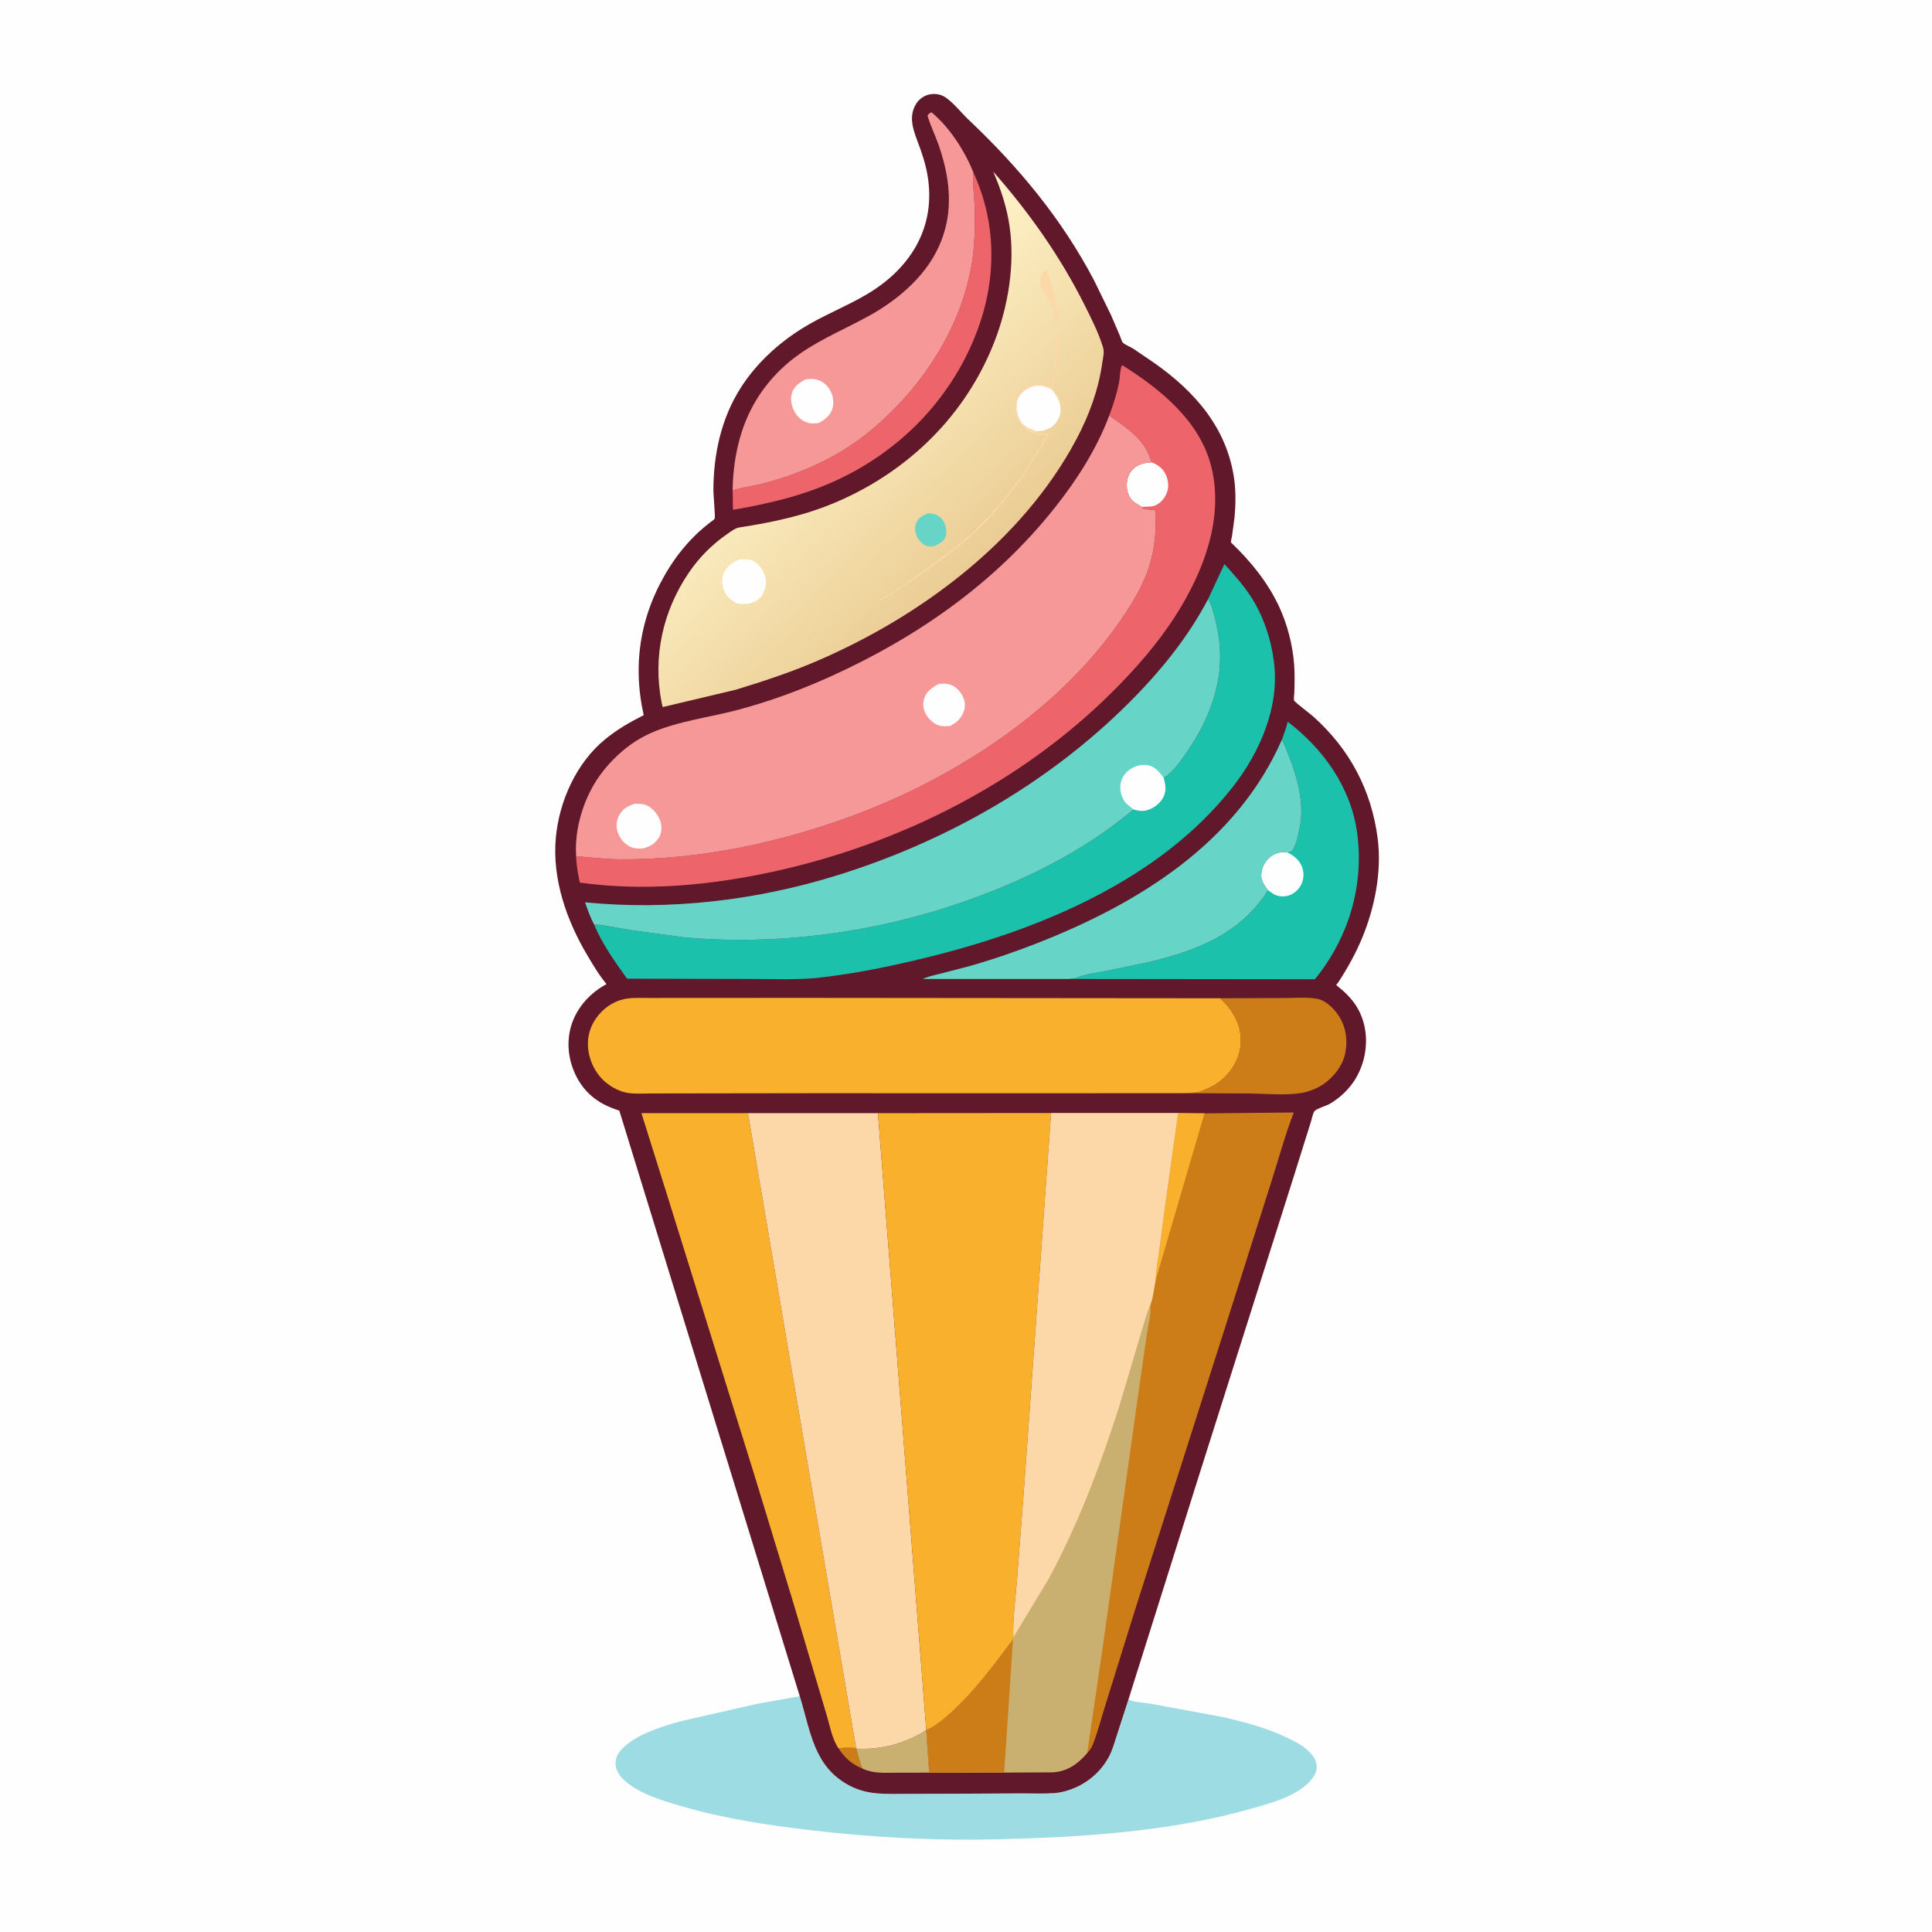
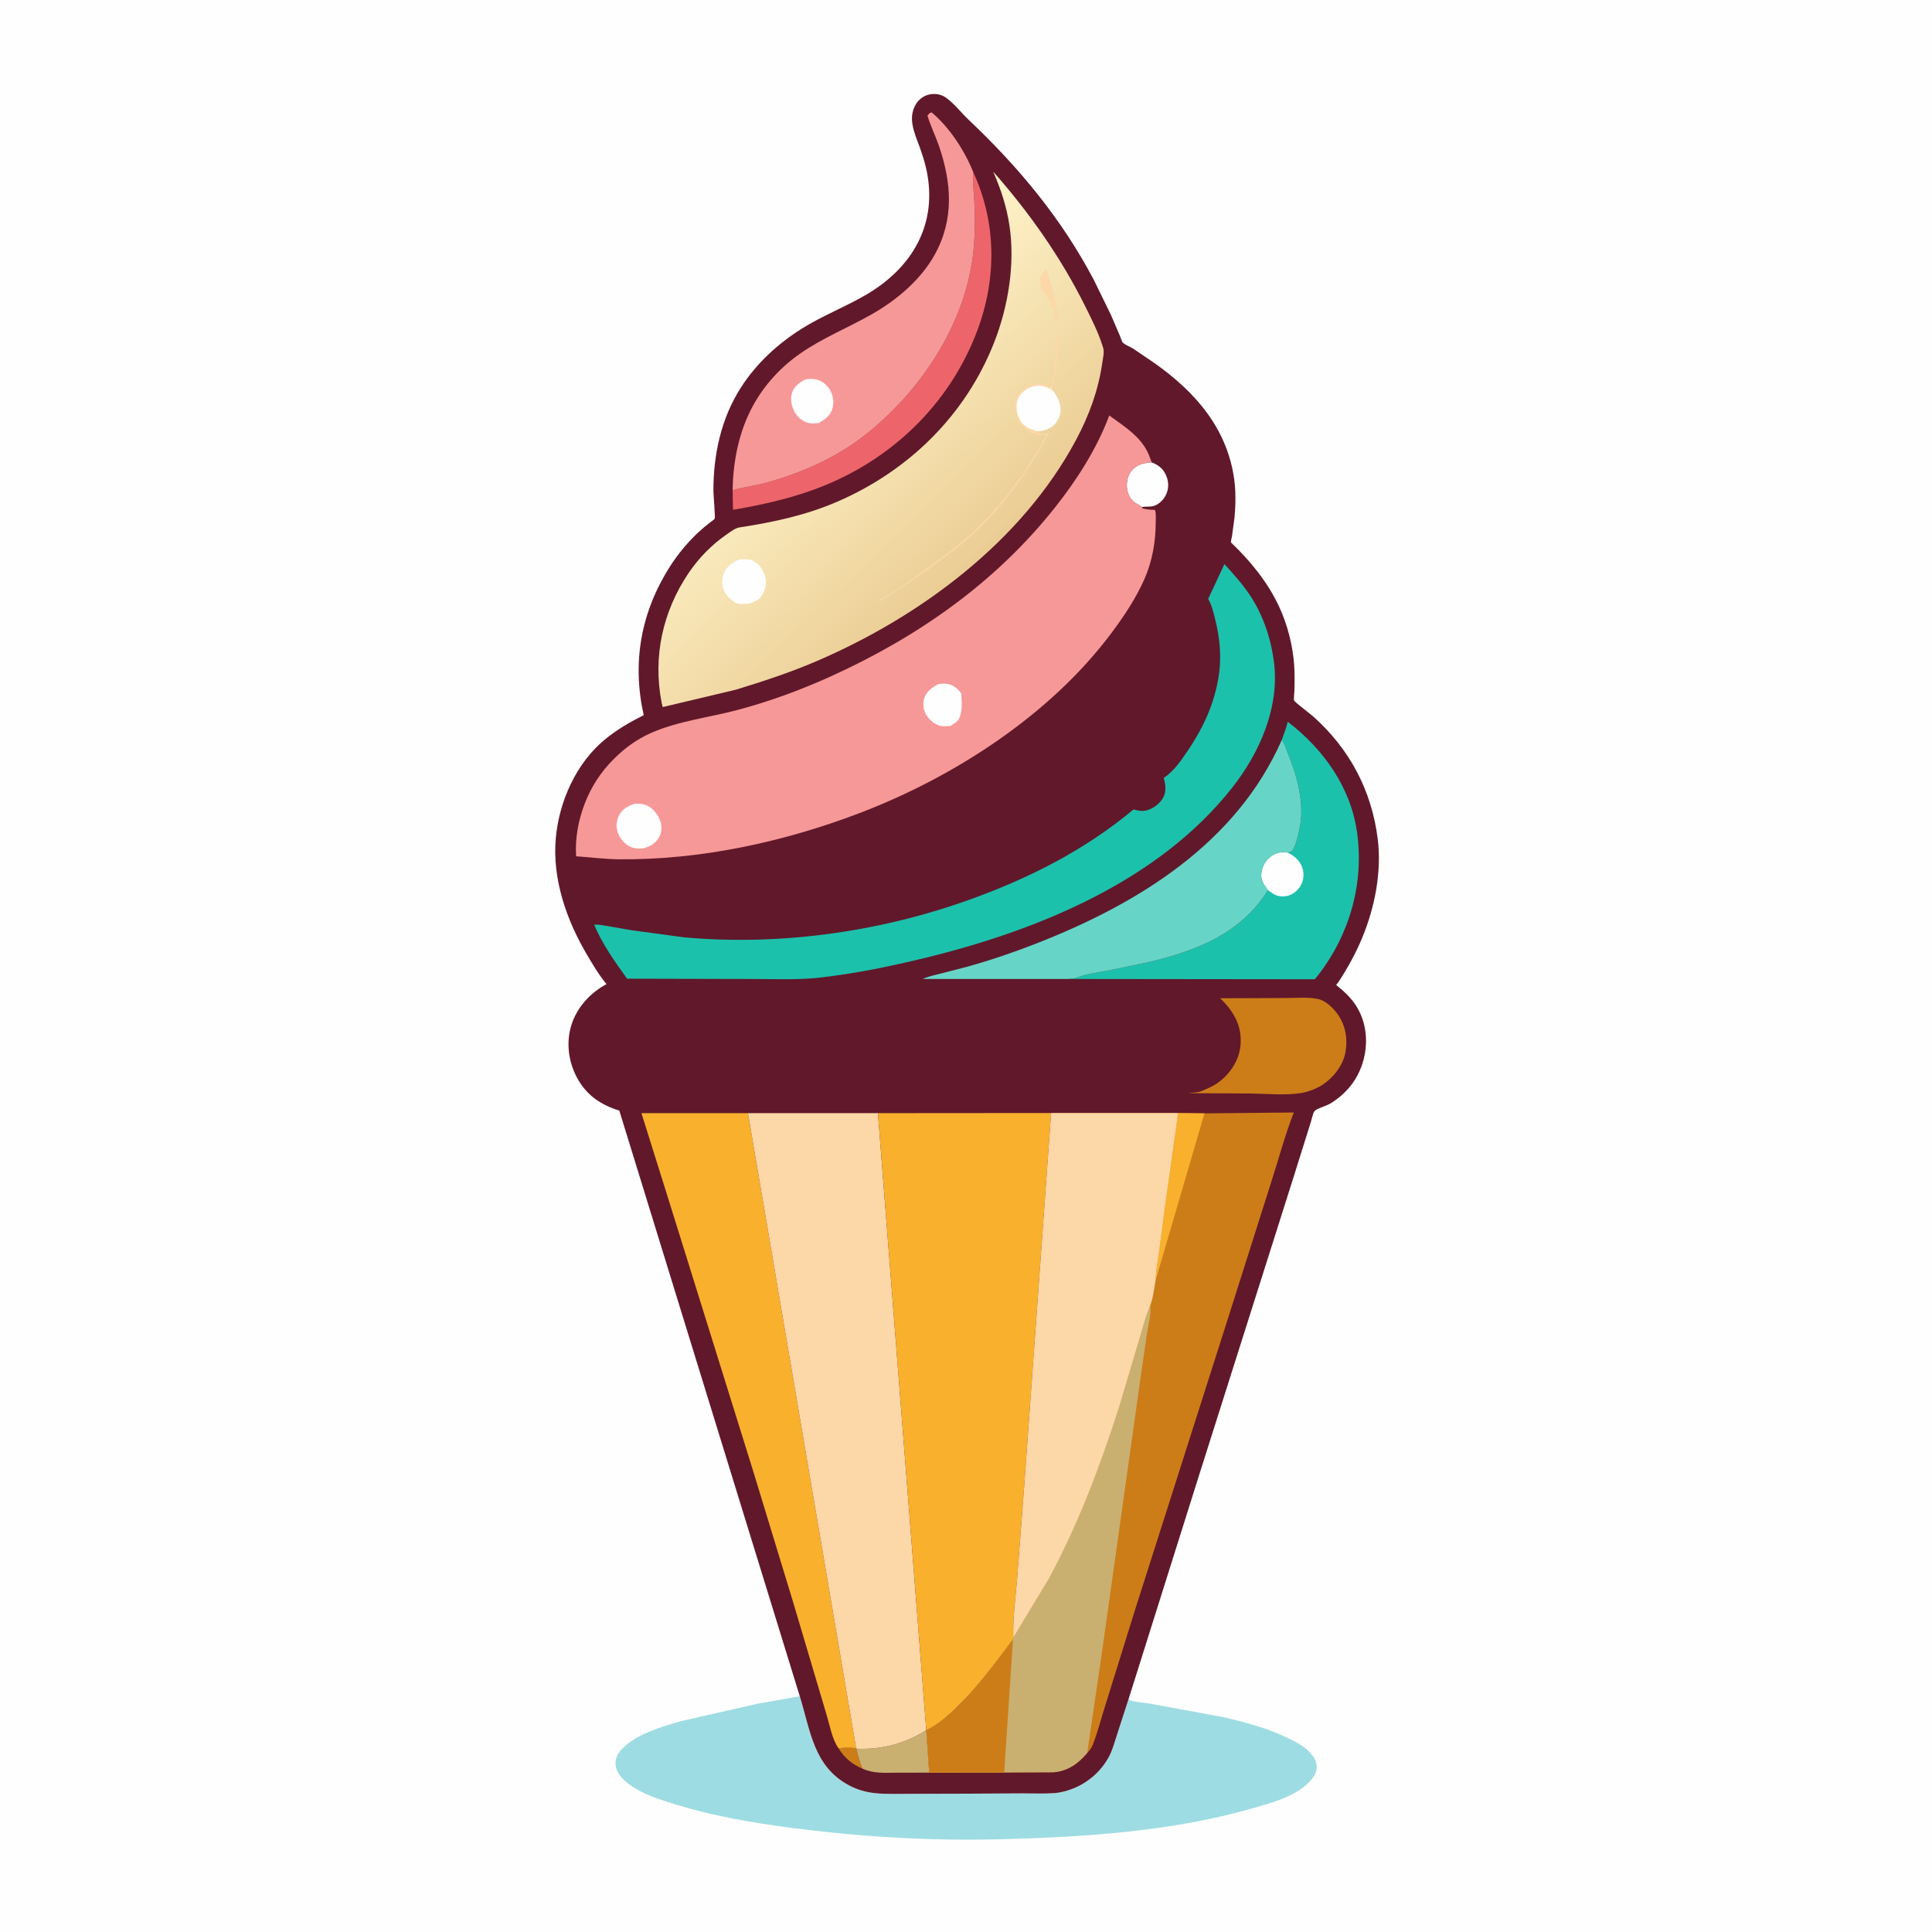
<svg xmlns="http://www.w3.org/2000/svg" version="1.1" style="display: block;" viewBox="0 0 2048 2048" width="1024" height="1024">
  <defs>
    <linearGradient id="Gradient1" gradientUnits="userSpaceOnUse" x1="1016.09" y1="610.79" x2="830.381" y2="417.005">
      <stop class="stop0" offset="0" stop-opacity="1" stop-color="rgb(235,205,148)" />
      <stop class="stop1" offset="1" stop-opacity="1" stop-color="rgb(254,242,200)" />
    </linearGradient>
  </defs>
  <path transform="translate(0,0)" fill="rgb(254,254,254)" d="M 0 -0 L 2048 0 L 2048 2048 L -0 2048 L 0 -0 z" />
  <path transform="translate(0,0)" fill="rgb(157,220,226)" d="M 847.799 1798.1 C 859.216 1835 862.521 1872.61 900.02 1892.56 C 908.744 1897.2 917.846 1899.8 927.669 1900.82 C 939.421 1902.05 951.816 1901.52 963.652 1901.54 L 1024.92 1901.37 L 1083.24 1901.05 C 1094.67 1901.04 1106.48 1901.58 1117.87 1900.76 C 1122.46 1900.43 1127.2 1899.33 1131.6 1898 C 1150.47 1892.33 1166.74 1879.08 1175.89 1861.5 C 1179.37 1854.8 1181.41 1847.09 1183.76 1839.92 L 1196.28 1801.25 C 1198.78 1804.09 1213.64 1805.05 1217.86 1805.71 L 1295.88 1820.07 C 1320.2 1825.64 1344.77 1832.13 1367.14 1843.41 C 1373.06 1846.4 1379.23 1849.32 1384.27 1853.7 C 1390 1858.65 1395.52 1864.47 1395.8 1872.5 C 1396.02 1879 1392.26 1884.38 1387.98 1888.86 C 1373.47 1904.02 1349.59 1910.58 1330 1916.26 C 1243.11 1941.44 1149.99 1947.4 1059.9 1949.71 C 993.237 1951.42 925.684 1947.96 859.5 1940.11 C 812.596 1934.55 766.907 1927.79 721.488 1914.37 C 700.897 1908.28 675.696 1901.04 660.064 1885.5 C 656.043 1881.5 652.347 1875.16 652.458 1869.33 C 652.59 1862.36 655.688 1857.48 660.546 1852.72 C 675.834 1837.75 702.427 1829.93 722.686 1824.29 L 803 1806.05 L 847.799 1798.1 z" />
  <path transform="translate(0,0)" fill="rgb(97,24,43)" d="M 847.799 1798.1 L 656.489 1177.28 C 636.564 1171.09 621.406 1160.79 611.468 1142.03 C 602.436 1124.98 599.935 1104.74 605.824 1086.25 C 611.764 1067.61 625.822 1052.34 642.928 1043.2 C 635.084 1033.77 628.846 1023.2 622.595 1012.68 C 600.651 975.741 585.213 931.825 589.189 888.219 C 592.731 849.363 610.814 808.831 641.367 783.759 C 654.035 773.364 667.748 765.403 682.351 758.115 C 669.876 702.281 679.276 649.233 709.952 600.899 C 718.543 587.364 729.056 574.698 740.808 563.792 C 744.585 560.288 748.62 557.07 752.65 553.865 C 753.621 553.093 757.082 550.825 757.612 549.769 C 758.371 548.259 756.238 524.341 756.234 520.5 C 756.194 481.995 764.337 443.694 785.309 410.923 C 801.645 385.395 824.26 364.554 849.792 348.472 C 871.825 334.593 896.438 325.26 918.876 311.992 C 967.717 283.112 994.351 236.874 982.042 179.801 C 980.233 171.414 977.445 162.971 974.5 154.913 C 969.166 140.32 961.911 124.766 971.163 110.016 C 974.168 105.225 979.144 101.535 984.688 100.253 C 990.812 98.837 997.277 99.751 1002.47 103.327 C 1011.14 109.288 1018.88 119.479 1026.62 126.796 C 1079.83 177.112 1125.42 231.882 1159.65 296.995 L 1177.61 333.751 L 1187.29 356.319 C 1187.88 357.69 1189.29 362.289 1190.26 363.199 C 1192.99 365.75 1197.88 367.5 1201.12 369.5 L 1223.38 384.615 C 1266.89 415.201 1300.87 453.949 1308.33 508.203 C 1310.1 521.09 1309.85 535.589 1308.66 548.5 L 1306 568.203 C 1305.76 569.707 1304.64 573.643 1304.87 574.985 C 1304.93 575.294 1305.33 575.419 1305.55 575.637 C 1325.96 595.248 1343.99 617.414 1355.97 643.186 C 1364.64 661.841 1370.28 683.66 1371.82 704.186 C 1372.54 713.773 1372.35 723.366 1372.1 732.966 C 1372.05 734.792 1371.22 741.21 1371.81 742.62 C 1372.53 744.317 1388.89 756.676 1392.05 759.5 C 1430.78 794.054 1453.98 837.94 1460.45 889.271 C 1464.84 924.119 1457.31 961.866 1444.02 994.057 C 1437.19 1010.58 1428.15 1026.85 1418.33 1041.77 C 1417.77 1042.62 1416.44 1043.31 1416.64 1044.31 C 1416.69 1044.53 1422.08 1048.87 1422.68 1049.39 C 1426.52 1052.75 1430.17 1056.43 1433.39 1060.4 C 1454.2 1086.05 1452.01 1125.14 1432.1 1150.5 C 1425.87 1158.44 1418.35 1165 1409.62 1170.11 C 1405.99 1172.23 1395.55 1175.2 1393.32 1177.96 C 1391.84 1179.81 1390.47 1186.58 1389.66 1189.01 L 1370.85 1249 L 1270.48 1565.66 L 1196.28 1801.25 L 1183.76 1839.92 C 1181.41 1847.09 1179.37 1854.8 1175.89 1861.5 C 1166.74 1879.08 1150.47 1892.33 1131.6 1898 C 1127.2 1899.33 1122.46 1900.43 1117.87 1900.76 C 1106.48 1901.58 1094.67 1901.04 1083.24 1901.05 L 1024.92 1901.37 L 963.652 1901.54 C 951.816 1901.52 939.421 1902.05 927.669 1900.82 C 917.846 1899.8 908.744 1897.2 900.02 1892.56 C 862.521 1872.61 859.216 1835 847.799 1798.1 z" />
  <path transform="translate(0,0)" fill="rgb(204,125,24)" d="M 888.908 1853.31 C 895.323 1852.39 901.062 1852.6 907.502 1853.11 L 907.793 1853.68 C 909.35 1861.08 911.258 1867.76 914.165 1874.78 C 903.261 1870.26 895.143 1863.34 888.908 1853.31 z" />
  <path transform="translate(0,0)" fill="rgb(201,176,113)" d="M 981.917 1834.08 L 985.027 1879.09 L 950.5 1879.14 C 937.433 1879.16 926.318 1880.29 914.165 1874.78 C 911.258 1867.76 909.35 1861.08 907.793 1853.68 C 934.381 1855.04 959.473 1848.18 981.917 1834.08 z" />
  <path transform="translate(0,0)" fill="rgb(237,101,106)" d="M 1031.83 182.823 C 1056.44 236.299 1056.55 295.316 1036.06 350.172 C 1009.21 422.054 954.57 478.272 885 509.93 C 850.858 525.466 813.842 534.187 776.986 540.41 L 776.637 519.703 C 787.971 516.341 799.624 515.035 811 511.997 C 849.223 501.788 887.878 484.555 918.861 459.701 C 979.424 411.12 1026.89 337.684 1032.54 258.755 C 1033.63 243.5 1033.57 228.268 1032.81 213 C 1032.3 202.769 1030.73 193.068 1031.83 182.823 z" />
  <path transform="translate(0,0)" fill="rgb(204,125,24)" d="M 1293.42 1058.2 L 1362 1057.96 C 1373.15 1057.98 1386.33 1056.66 1397.24 1059.01 C 1402.64 1060.17 1407.93 1064.06 1411.78 1067.85 C 1422.04 1077.94 1427.23 1090.66 1427.21 1105 C 1427.2 1108.25 1426.94 1111.3 1426.36 1114.5 L 1426.11 1115.94 C 1423.57 1129.36 1413.6 1142.18 1402.32 1149.64 C 1395.86 1153.91 1387.04 1157.42 1379.34 1158.65 C 1362.16 1161.39 1342.08 1159.32 1324.62 1159.14 L 1259.47 1158.81 C 1264.43 1158.01 1269.16 1158.55 1273.89 1156.5 C 1278.83 1154.37 1283.57 1152.5 1288.19 1149.64 C 1300.56 1142.01 1310.84 1128.62 1313.97 1114.38 L 1314.26 1113 C 1315.22 1108.67 1315.27 1104.3 1315.11 1099.88 C 1314.51 1083.49 1305.03 1069.08 1293.42 1058.2 z" />
  <path transform="translate(0,0)" fill="rgb(28,193,172)" d="M 1358.84 784.145 C 1361.03 777.883 1363.57 771.554 1365.03 765.085 C 1402.98 794.055 1431.95 834.664 1438.59 882.714 C 1446 936.351 1430.79 990.324 1397.64 1033.27 L 1393.73 1038.05 L 1132.48 1037.76 C 1135.41 1037.38 1139.4 1037.24 1142.14 1036.14 C 1151.67 1032.27 1162.83 1031.04 1172.99 1029.14 L 1217 1020.02 C 1267.56 1008.14 1315.58 989.687 1344.07 943.636 C 1339.75 937.492 1336.14 933.351 1337.15 925.239 C 1338 918.397 1341.66 911.85 1347.27 907.82 C 1352.99 903.718 1358.27 902.669 1365.13 903.815 C 1366.8 903.345 1368.27 902.695 1369.86 902 C 1374.42 894.525 1375.97 885.458 1377.77 876.977 C 1383.14 851.697 1374.79 822.063 1365.22 798.799 C 1363.1 793.657 1361.92 788.93 1358.84 784.145 z" />
  <path transform="translate(0,0)" fill="rgb(254,254,254)" d="M 1344.07 943.636 C 1339.75 937.492 1336.14 933.351 1337.15 925.239 C 1338 918.397 1341.66 911.85 1347.27 907.82 C 1352.99 903.718 1358.27 902.669 1365.13 903.815 C 1372.06 907.353 1377.83 912.033 1380.44 919.677 C 1382.51 925.706 1382.12 932.171 1379.23 937.885 C 1376.67 942.95 1371.66 947.556 1366.19 949.243 C 1360.89 950.878 1354.93 950.567 1350.11 947.727 L 1344.07 943.636 z" />
  <path transform="translate(0,0)" fill="rgb(102,213,199)" d="M 1132.48 1037.76 L 978.206 1037.78 C 983.995 1034.96 991.289 1033.49 997.542 1031.95 L 1026.04 1024.56 C 1050.33 1017.77 1074.65 1009.49 1098.13 1000.32 C 1206.18 958.148 1310.52 894.196 1358.84 784.145 C 1361.92 788.93 1363.1 793.657 1365.22 798.799 C 1374.79 822.063 1383.14 851.697 1377.77 876.977 C 1375.97 885.458 1374.42 894.525 1369.86 902 C 1368.27 902.695 1366.8 903.345 1365.13 903.815 C 1358.27 902.669 1352.99 903.718 1347.27 907.82 C 1341.66 911.85 1338 918.397 1337.15 925.239 C 1336.14 933.351 1339.75 937.492 1344.07 943.636 C 1315.58 989.687 1267.56 1008.14 1217 1020.02 L 1172.99 1029.14 C 1162.83 1031.04 1151.67 1032.27 1142.14 1036.14 C 1139.4 1037.24 1135.41 1037.38 1132.48 1037.76 z" />
  <path transform="translate(0,0)" fill="rgb(247,152,152)" d="M 776.637 519.703 C 777.028 488.999 783.359 457.131 798.233 430.02 C 810.388 407.865 827.549 389.188 848.262 374.74 C 872.222 358.028 899.993 347.019 925.281 332.479 C 950.894 317.752 976.077 296.455 990.638 270.33 C 1011.7 232.537 1008.79 193.675 995.145 154.119 C 991.499 143.553 986.24 133.156 983.167 122.5 C 984.808 120.514 985.071 119.803 987.5 119.082 C 1006.74 135.239 1022.54 159.637 1031.83 182.823 C 1030.73 193.068 1032.3 202.769 1032.81 213 C 1033.57 228.268 1033.63 243.5 1032.54 258.755 C 1026.89 337.684 979.424 411.12 918.861 459.701 C 887.878 484.555 849.223 501.788 811 511.997 C 799.624 515.035 787.971 516.341 776.637 519.703 z" />
  <path transform="translate(0,0)" fill="rgb(254,254,254)" d="M 854.046 402.137 C 857.426 401.649 860.927 401.488 864.307 402.088 C 870.611 403.206 875.844 407.195 879.277 412.531 C 882.982 418.289 884.252 425.505 882.635 432.215 C 880.663 440.401 874.578 444.555 867.799 448.486 C 864.681 448.638 860.295 449.285 857.3 448.406 L 855.5 447.798 C 850.202 446.053 845.933 442.501 842.986 437.724 C 839.265 431.694 837.383 423.612 839.487 416.678 C 841.703 409.376 847.668 405.47 854.046 402.137 z" />
-   <path transform="translate(0,0)" fill="rgb(237,101,106)" d="M 1175.86 440.469 C 1180.19 428.998 1183.84 417.302 1186.27 405.271 C 1187.28 400.266 1187.11 391.099 1189.45 387.005 C 1230.68 412.838 1273.2 447.3 1284.56 496.877 C 1297 551.175 1275.44 606.288 1246.77 651.634 C 1227.85 681.555 1203.79 708.94 1178.75 733.828 C 1081.86 830.09 954.083 894.443 821.215 923.642 C 753.692 938.48 683.38 945.154 614.602 935.562 C 612.665 926.299 610.965 917.18 610.715 907.695 C 625.844 908.716 641.102 910.743 656.253 910.891 C 742.424 911.73 830.7 892.577 911 861.974 C 1011.55 823.655 1113.72 757.59 1178.56 670.503 C 1191.85 652.653 1204.29 634.008 1213.26 613.564 C 1221.49 594.791 1225.09 574.093 1225.1 553.676 C 1225.1 549.662 1225.69 544.223 1224.24 540.5 C 1219.57 540.413 1215.54 540.093 1211.01 538.912 L 1210.55 537.452 C 1208.28 535.836 1205.99 534.653 1203.66 533.183 C 1198.72 530.06 1195.74 524.569 1194.8 518.913 C 1193.72 512.39 1195.06 504.448 1199.32 499.231 C 1205.22 492.002 1212.06 490.844 1220.76 490.089 C 1218.92 484.586 1216.88 479.006 1213.68 474.137 L 1212.91 473 C 1203.79 459.2 1188.97 450.025 1175.86 440.469 z" />
  <path transform="translate(0,0)" fill="rgb(254,254,254)" d="M 1220.76 490.089 C 1227.86 492.849 1233.02 496.723 1236.13 504 C 1238.79 510.237 1239.16 516.964 1236.52 523.273 C 1234.26 528.686 1229.89 533.524 1224.44 535.832 C 1220.09 537.674 1215.16 536.629 1210.55 537.452 C 1208.28 535.836 1205.99 534.653 1203.66 533.183 C 1198.72 530.06 1195.74 524.569 1194.8 518.913 C 1193.72 512.39 1195.06 504.448 1199.32 499.231 C 1205.22 492.002 1212.06 490.844 1220.76 490.089 z" />
  <path transform="translate(0,0)" fill="rgb(249,176,45)" d="M 888.908 1853.31 C 882.033 1843.96 879.331 1827.7 875.851 1816.58 L 840.526 1697.6 L 798.648 1560.23 L 710.256 1276.63 L 679.956 1179.97 L 792.862 1179.97 L 907.502 1853.11 C 901.062 1852.6 895.323 1852.39 888.908 1853.31 z" />
  <path transform="translate(0,0)" fill="rgb(28,193,172)" d="M 1280.71 634.911 L 1297.96 597.942 C 1307.45 608.51 1317.15 619.138 1325.03 631 C 1339.01 652.036 1347.3 676.946 1350.46 701.855 C 1356.52 749.66 1335.41 797.725 1306.52 834.536 C 1228.17 934.362 1098.85 986.82 978.953 1015.81 C 942.241 1024.69 906.516 1032.03 868.905 1036.3 C 845.553 1038.94 821.132 1037.76 797.628 1037.77 L 664.75 1037.45 C 651.983 1019.64 638.215 1000.61 629.937 980.247 C 634.178 979.716 639.373 980.912 643.618 981.607 L 669.5 986.076 L 725.054 993.602 C 825.344 1002.71 930.048 988.311 1024.84 954.73 C 1088.8 932.072 1149.3 901.777 1201.57 858.05 C 1206.06 859.229 1209.86 860.171 1214.51 859.217 C 1221.59 857.765 1228.68 852.649 1232.44 846.497 C 1236.72 839.489 1235.72 832.081 1233.56 824.592 C 1240.2 820.598 1247.59 812.124 1252.1 805.841 C 1271.47 778.806 1285.41 753.131 1291.33 720 C 1295.3 697.725 1293.37 676.78 1287.77 655.045 C 1286.03 648.282 1284.28 640.952 1280.71 634.911 z" />
-   <path transform="translate(0,0)" fill="rgb(102,213,199)" d="M 1280.71 634.911 C 1284.28 640.952 1286.03 648.282 1287.77 655.045 C 1293.37 676.78 1295.3 697.725 1291.33 720 C 1285.41 753.131 1271.47 778.806 1252.1 805.841 C 1247.59 812.124 1240.2 820.598 1233.56 824.592 C 1235.72 832.081 1236.72 839.489 1232.44 846.497 C 1228.68 852.649 1221.59 857.765 1214.51 859.217 C 1209.86 860.171 1206.06 859.229 1201.57 858.05 C 1149.3 901.777 1088.8 932.072 1024.84 954.73 C 930.048 988.311 825.344 1002.71 725.054 993.602 L 669.5 986.076 L 643.618 981.607 C 639.373 980.912 634.178 979.716 629.937 980.247 C 625.791 972.759 623.013 964.538 620.152 956.502 C 710.393 965.371 802.507 954.436 888.931 927.415 C 1003.76 891.513 1110.77 830.516 1196.27 745.456 C 1229.07 712.824 1259.19 676.06 1280.71 634.911 z" />
-   <path transform="translate(0,0)" fill="rgb(254,254,254)" d="M 1201.57 858.05 L 1194.11 851.928 C 1189.51 847.249 1187.07 839.358 1187.63 832.892 C 1188.18 826.519 1191 821.029 1196 816.991 C 1201.76 812.341 1208.36 810.154 1215.77 811.048 C 1224.01 812.043 1229.06 818.368 1233.56 824.592 C 1235.72 832.081 1236.72 839.489 1232.44 846.497 C 1228.68 852.649 1221.59 857.765 1214.51 859.217 C 1209.86 860.171 1206.06 859.229 1201.57 858.05 z" />
-   <path transform="translate(0,0)" fill="rgb(249,176,45)" d="M 1259.47 1158.81 L 1130.29 1158.89 L 860.833 1158.86 L 729.664 1159.04 L 690.093 1159.12 C 682.81 1159.13 675.03 1159.64 667.795 1158.88 C 658.083 1157.87 648.453 1152.88 641.181 1146.54 C 630.255 1137 623.513 1122.03 623.213 1107.5 C 622.932 1093.88 628.499 1081.51 638.091 1072.07 C 645.514 1064.76 654.723 1059.9 665.112 1058.5 C 672.742 1057.47 681.068 1057.92 688.778 1057.9 L 727.015 1057.85 L 860.21 1057.82 L 1293.42 1058.2 C 1305.03 1069.08 1314.51 1083.49 1315.11 1099.88 C 1315.27 1104.3 1315.22 1108.67 1314.26 1113 L 1313.97 1114.38 C 1310.84 1128.62 1300.56 1142.01 1288.19 1149.64 C 1283.57 1152.5 1278.83 1154.37 1273.89 1156.5 C 1269.16 1158.55 1264.43 1158.01 1259.47 1158.81 z" />
  <path transform="translate(0,0)" fill="rgb(252,215,167)" d="M 792.862 1179.97 L 930.648 1179.98 L 981.917 1834.08 C 959.473 1848.18 934.381 1855.04 907.793 1853.68 L 907.502 1853.11 L 792.862 1179.97 z" />
  <path transform="translate(0,0)" fill="url(#Gradient1)" d="M 1052.82 181.9 C 1091.18 225.363 1124.56 272.795 1150.39 324.7 C 1157 337.998 1164.31 352.405 1168.71 366.569 L 1169.13 368 L 1169.49 369.147 C 1170.75 373.596 1169.17 379.697 1168.52 384.254 C 1164.42 413.335 1154.65 439.999 1140.89 465.874 C 1083.44 573.874 975.042 654.16 864.25 701.429 C 836.648 713.205 808.344 722.466 779.672 731.198 L 702.47 749.518 L 701.368 744.989 C 691.839 696.241 702.485 647.889 730.254 606.968 C 741.078 591.018 754.999 576.973 770.898 566.08 C 774.507 563.606 779.322 559.808 783.679 559.129 C 820.217 553.434 854.04 546.354 888.156 531.54 C 963.542 498.806 1023.76 439.847 1053.94 362.73 C 1068.77 324.828 1076.1 280.149 1070.14 239.618 C 1067.16 219.32 1060.99 200.643 1052.82 181.9 z" />
-   <path transform="translate(0,0)" fill="rgb(102,213,199)" d="M 984.496 544.015 L 990.5 544.973 C 994.284 545.973 998.483 549.35 1000.38 552.759 C 1002.83 557.174 1004.13 564.485 1002.25 569.265 C 1000.21 574.482 994.071 577.154 989.377 579.308 C 986.878 579.262 983.938 579.388 981.593 578.435 C 977.493 576.768 973.435 572.496 971.832 568.407 C 969.933 563.566 969.168 558.065 971.689 553.309 C 974.519 547.97 979.045 545.932 984.496 544.015 z" />
  <path transform="translate(0,0)" fill="rgb(252,215,167)" d="M 1097.54 457.029 C 1101.93 460.6 1106.11 459.471 1111.63 459.505 C 1089.42 500.82 1062.11 539.053 1026.72 570.197 C 1007.56 587.056 985.947 602.013 965 616.59 L 938.152 633.77 C 936.149 635.157 934.578 635.978 932.25 636.726 L 933.005 635.25 C 935.621 634.267 937.108 632.591 939.534 631.578 C 942.185 630.472 944.635 628.649 947 627 L 956.5 621 L 963.562 615.938 L 965 615 L 966.75 613.75 C 969.193 612.506 967.929 613.731 969.516 611.755 C 971.681 609.059 976.211 607.556 979 605 C 980.231 603.872 980.358 603.504 982 602.755 C 983.658 601.998 984.614 601.216 986 600 L 988.005 598.25 C 989.869 597.098 991.25 596.554 993 595 L 995.005 593.25 C 997.696 591.586 1000.12 589.278 1002.75 587.75 C 1005.12 586.374 1005.41 586.116 1007.25 584.005 C 1009.61 583.604 1010.47 581.769 1012 580.005 C 1015.01 579.995 1015.41 577.192 1017.75 575.75 C 1020.55 574.028 1022.2 571.333 1024.75 569.75 C 1031.6 565.503 1037.2 558 1043.01 552.25 C 1045.24 550.039 1049.75 546.863 1051.25 544.25 C 1052.98 541.234 1054.55 539.655 1057.12 537.3 L 1059.25 535.25 C 1061.11 532.266 1062.97 530.455 1065.5 528 C 1066.29 525.269 1068.46 523.926 1070.5 522 L 1070.51 520.5 L 1073.5 518 L 1073.51 516.5 L 1076.5 514 C 1076.52 511.189 1079.24 511.036 1080.01 508.005 C 1081.19 506.896 1082.09 505.927 1083 504.562 L 1088.25 496.25 C 1089.38 493.85 1088.46 495.15 1089.92 493.328 L 1092.06 490.438 L 1093 489 L 1095.5 485 L 1095.51 483.5 C 1097.26 482.327 1097.51 481.786 1098.5 480 L 1098.51 478.5 C 1099.98 477.683 1100.28 477.273 1101.11 475.734 C 1102.34 473.455 1104.96 470.466 1105.5 468 L 1105.51 466.5 L 1107 465.5 C 1108.7 463.818 1108.75 462.418 1108.75 460.25 C 1106.38 461.064 1103.61 461.21 1101.16 460.685 L 1099.51 460.25 C 1097.9 459.892 1096.43 459.683 1094.86 459.159 L 1093.37 458.635 C 1090.02 457.687 1088.74 456.329 1086.27 453.918 L 1085 452.656 C 1082.3 450.042 1078.92 446.348 1078.16 442.606 C 1077.83 440.989 1078.31 441.919 1077.38 440.342 C 1076.43 438.715 1077.39 438.486 1077 437 C 1076.75 436.062 1075.75 435.44 1075.51 434.5 C 1075.16 433.132 1075.94 430.049 1076 428.5 L 1076.01 427.005 C 1076.16 426.087 1076.58 425.228 1076.76 424.315 L 1077.51 420.5 C 1080.56 416.814 1084.61 412.029 1089.01 410.005 L 1090.5 409.51 C 1092.46 408.646 1093.47 407.706 1095.72 407.523 L 1097 407.51 C 1099.15 406.08 1100.52 406.269 1103.02 406.813 L 1104.65 407.195 C 1106.58 407.555 1108.2 407.667 1110.05 408.392 L 1114.5 410 C 1115.14 408.179 1115.4 406.27 1116 404.5 L 1116.75 402.75 C 1115.39 400.395 1115.8 399.327 1115.89 396.712 L 1117.75 396.75 C 1117.83 395.184 1117.83 393.783 1118.39 392.294 L 1118.75 391.495 C 1118.17 390.561 1117.87 390.211 1117.63 389 C 1116.84 385.099 1117.29 382.618 1119.75 379.75 C 1119.93 376.295 1120.54 375.619 1118.19 372.93 L 1119.01 365.346 C 1119.22 363.182 1119.19 361.438 1120.31 359.49 C 1121.56 357.32 1121.52 346.762 1121 344 C 1120.69 342.375 1119.93 341.538 1118.67 340.569 L 1117.74 339.955 C 1117.64 336.892 1117.06 332.734 1118.19 329.913 L 1118.75 328.75 C 1119.77 324.563 1117.65 326.895 1115.72 325.635 C 1114.81 325.036 1114.43 323.875 1113.78 322.994 L 1114.41 320.634 C 1111.58 317.731 1110.07 314.268 1107.71 311.062 C 1106.23 309.056 1104.44 308.14 1103.78 305.592 L 1103.51 304.004 C 1102.66 300.477 1102.67 297.638 1102.74 294.006 C 1104.8 291.558 1106.8 286.407 1109.5 285.49 C 1109.75 286.87 1110.03 288.129 1110.47 289.464 L 1112.51 295.5 C 1112.89 296.873 1113.07 298.179 1113.52 299.557 C 1113.98 300.961 1114.47 302.264 1114.77 303.716 L 1116.81 311.841 L 1117.04 312.995 L 1118.07 317.995 L 1118.51 320.5 C 1119.4 322.935 1119.15 323.98 1119.57 326.5 L 1120.5 328.49 C 1120.94 330.707 1120.2 333.278 1120.62 335.5 C 1121.63 340.806 1120.7 346.377 1121.7 351.5 C 1122.23 354.231 1122.66 355.911 1122.59 358.904 C 1122.52 361.324 1121.71 363.26 1121.68 365.844 C 1121.64 369.442 1122.35 375.349 1121.13 378.5 C 1119.29 383.216 1119.56 392.064 1118.66 397.5 C 1117.78 402.803 1116.45 407.848 1115.01 413.019 C 1108.51 409.475 1101.93 407.556 1094.55 409.763 C 1088.37 411.61 1081.92 416.549 1079.21 422.5 C 1076.64 428.139 1077.59 437.377 1080.05 442.852 C 1082.88 449.157 1085.95 451.698 1092 454.573 L 1093.99 455.107 C 1095.64 455.591 1096.49 455.675 1097.54 457.029 z" />
  <path transform="translate(0,0)" fill="rgb(254,254,254)" d="M 783.214 593.165 C 787.127 592.818 793.311 592.427 797.023 593.957 C 803.266 596.53 808.25 602.76 810.448 609.033 C 813.046 616.446 812.018 622.948 808.475 629.791 C 805.436 635.661 800.313 637.866 794.395 639.793 C 790.822 640.076 782.43 640.927 779.531 638.941 L 778 637.786 C 773.917 634.948 771.27 632.813 768.75 628.342 C 765.42 622.433 764.623 615.545 766.726 609.07 C 769.409 600.807 775.827 596.748 783.214 593.165 z" />
  <path transform="translate(0,0)" fill="rgb(254,254,254)" d="M 1097.54 457.029 C 1096.49 455.675 1095.64 455.591 1093.99 455.107 L 1092 454.573 C 1085.95 451.698 1082.88 449.157 1080.05 442.852 C 1077.59 437.377 1076.64 428.139 1079.21 422.5 C 1081.92 416.549 1088.37 411.61 1094.55 409.763 C 1101.93 407.556 1108.51 409.475 1115.01 413.019 C 1120.66 419.803 1124.82 426.837 1124.26 436 C 1123.93 441.546 1120.2 448.144 1116 451.681 C 1113.57 453.726 1110.96 454.697 1108 455.687 L 1106.86 456.151 C 1104.14 457.045 1100.43 456.881 1097.54 457.029 z" />
  <path transform="translate(0,0)" fill="rgb(249,176,45)" d="M 930.648 1179.98 L 1114.26 1179.84 L 1101.41 1358 L 1085.71 1575.59 L 1078.13 1674.71 C 1076.52 1694.59 1073.5 1716.06 1074.15 1735.96 L 1073.81 1737.91 C 1054.67 1763.41 1036.18 1788.71 1013.05 1810.86 C 1004.2 1819.34 993.211 1829.02 981.917 1834.08 L 930.648 1179.98 z" />
  <path transform="translate(0,0)" fill="rgb(247,152,152)" d="M 1175.86 440.469 C 1188.97 450.025 1203.79 459.2 1212.91 473 L 1213.68 474.137 C 1216.88 479.006 1218.92 484.586 1220.76 490.089 C 1212.06 490.844 1205.22 492.002 1199.32 499.231 C 1195.06 504.448 1193.72 512.39 1194.8 518.913 C 1195.74 524.569 1198.72 530.06 1203.66 533.183 C 1205.99 534.653 1208.28 535.836 1210.55 537.452 L 1211.01 538.912 C 1215.54 540.093 1219.57 540.413 1224.24 540.5 C 1225.69 544.223 1225.1 549.662 1225.1 553.676 C 1225.09 574.093 1221.49 594.791 1213.26 613.564 C 1204.29 634.008 1191.85 652.653 1178.56 670.503 C 1113.72 757.59 1011.55 823.655 911 861.974 C 830.7 892.577 742.424 911.73 656.253 910.891 C 641.102 910.743 625.844 908.716 610.715 907.695 C 609.463 888.887 613.053 869.55 619.79 852 C 626.722 833.941 636.804 818.446 650.478 804.755 C 661.965 793.254 674.401 784.048 689.275 777.35 C 717.993 764.418 751.368 760.662 781.755 752.608 C 815.4 743.691 848.631 731.492 880.34 717.139 C 972.604 675.378 1055.16 617.73 1118.41 537.85 C 1141.77 508.359 1162.58 475.849 1175.86 440.469 z" />
-   <path transform="translate(0,0)" fill="rgb(254,254,254)" d="M 994.82 725.117 C 997.996 724.728 1001.52 724.476 1004.7 725.026 C 1010.65 726.058 1015.68 730.385 1018.92 735.303 C 1022.25 740.368 1023.72 745.992 1022.29 752.032 C 1020.93 757.771 1016.98 763.381 1012.04 766.566 L 1007.32 769.555 C 1003.98 769.682 999.787 770.236 996.548 769.383 C 990.62 767.82 985.416 763.328 982.184 758.243 C 979.047 753.31 977.927 747.17 979.398 741.442 C 981.461 733.411 987.885 728.727 994.82 725.117 z" />
+   <path transform="translate(0,0)" fill="rgb(254,254,254)" d="M 994.82 725.117 C 997.996 724.728 1001.52 724.476 1004.7 725.026 C 1010.65 726.058 1015.68 730.385 1018.92 735.303 C 1020.93 757.771 1016.98 763.381 1012.04 766.566 L 1007.32 769.555 C 1003.98 769.682 999.787 770.236 996.548 769.383 C 990.62 767.82 985.416 763.328 982.184 758.243 C 979.047 753.31 977.927 747.17 979.398 741.442 C 981.461 733.411 987.885 728.727 994.82 725.117 z" />
  <path transform="translate(0,0)" fill="rgb(254,254,254)" d="M 672.63 852.066 C 677.453 851.895 681.539 851.915 686 853.973 C 692.703 857.066 698.318 864.548 700.293 871.58 C 701.708 876.62 701.344 883.25 698.539 887.713 C 693.923 895.059 688.843 897.492 680.733 899.51 C 676.282 899.51 671.773 899.474 667.725 897.421 C 661.468 894.246 656.956 888.576 654.762 882 C 652.7 875.817 653.459 869.462 656.608 863.751 C 660.173 857.286 665.895 854.271 672.63 852.066 z" />
  <path transform="translate(0,0)" fill="rgb(204,125,24)" d="M 1276.82 1180.21 L 1371.49 1179.29 C 1362.25 1202.94 1355.66 1227.82 1347.88 1252 L 1301.89 1397 L 1203.28 1706.24 L 1171.34 1808.85 C 1167.1 1822.26 1163.63 1836.16 1158.47 1849.24 C 1157.06 1852.83 1155.25 1855.5 1152.49 1858.17 C 1143.05 1869.4 1132.04 1877.36 1116.91 1878.66 L 1064.49 1878.87 L 985.027 1879.09 L 981.917 1834.08 C 993.211 1829.02 1004.2 1819.34 1013.05 1810.86 C 1036.18 1788.71 1054.67 1763.41 1073.81 1737.91 L 1074.15 1735.96 C 1073.5 1716.06 1076.52 1694.59 1078.13 1674.71 L 1085.71 1575.59 L 1101.41 1358 L 1114.26 1179.84 L 1248.86 1179.89 L 1276.82 1180.21 z" />
  <path transform="translate(0,0)" fill="rgb(249,176,45)" d="M 1248.86 1179.89 L 1276.82 1180.21 L 1224.99 1357.22 C 1225.23 1347.04 1227.32 1336.88 1228.71 1326.81 L 1233.93 1286.57 L 1248.86 1179.89 z" />
  <path transform="translate(0,0)" fill="rgb(201,176,113)" d="M 1219.3 1383.67 C 1220.54 1392.97 1217.12 1404.87 1215.7 1414.23 L 1208.25 1466 L 1168.5 1748.89 L 1152.49 1858.17 C 1143.05 1869.4 1132.04 1877.36 1116.91 1878.66 L 1064.49 1878.87 L 985.027 1879.09 L 981.917 1834.08 C 993.211 1829.02 1004.2 1819.34 1013.05 1810.86 C 1036.18 1788.71 1054.67 1763.41 1073.81 1737.91 L 1074.15 1735.96 L 1111.74 1673.72 C 1142.96 1615.98 1166.39 1553.91 1186.33 1491.5 L 1207.86 1419.25 C 1211.43 1407.41 1214.54 1395.08 1219.3 1383.67 z" />
  <path transform="translate(0,0)" fill="rgb(204,125,24)" d="M 1073.81 1737.91 L 1064.49 1878.87 L 985.027 1879.09 L 981.917 1834.08 C 993.211 1829.02 1004.2 1819.34 1013.05 1810.86 C 1036.18 1788.71 1054.67 1763.41 1073.81 1737.91 z" />
  <path transform="translate(0,0)" fill="rgb(252,215,167)" d="M 1114.26 1179.84 L 1248.86 1179.89 L 1233.93 1286.57 L 1228.71 1326.81 C 1227.32 1336.88 1225.23 1347.04 1224.99 1357.22 C 1223.41 1365.44 1222.39 1376.02 1219.3 1383.67 C 1214.54 1395.08 1211.43 1407.41 1207.86 1419.25 L 1186.33 1491.5 C 1166.39 1553.91 1142.96 1615.98 1111.74 1673.72 L 1074.15 1735.96 C 1073.5 1716.06 1076.52 1694.59 1078.13 1674.71 L 1085.71 1575.59 L 1101.41 1358 L 1114.26 1179.84 z" />
</svg>